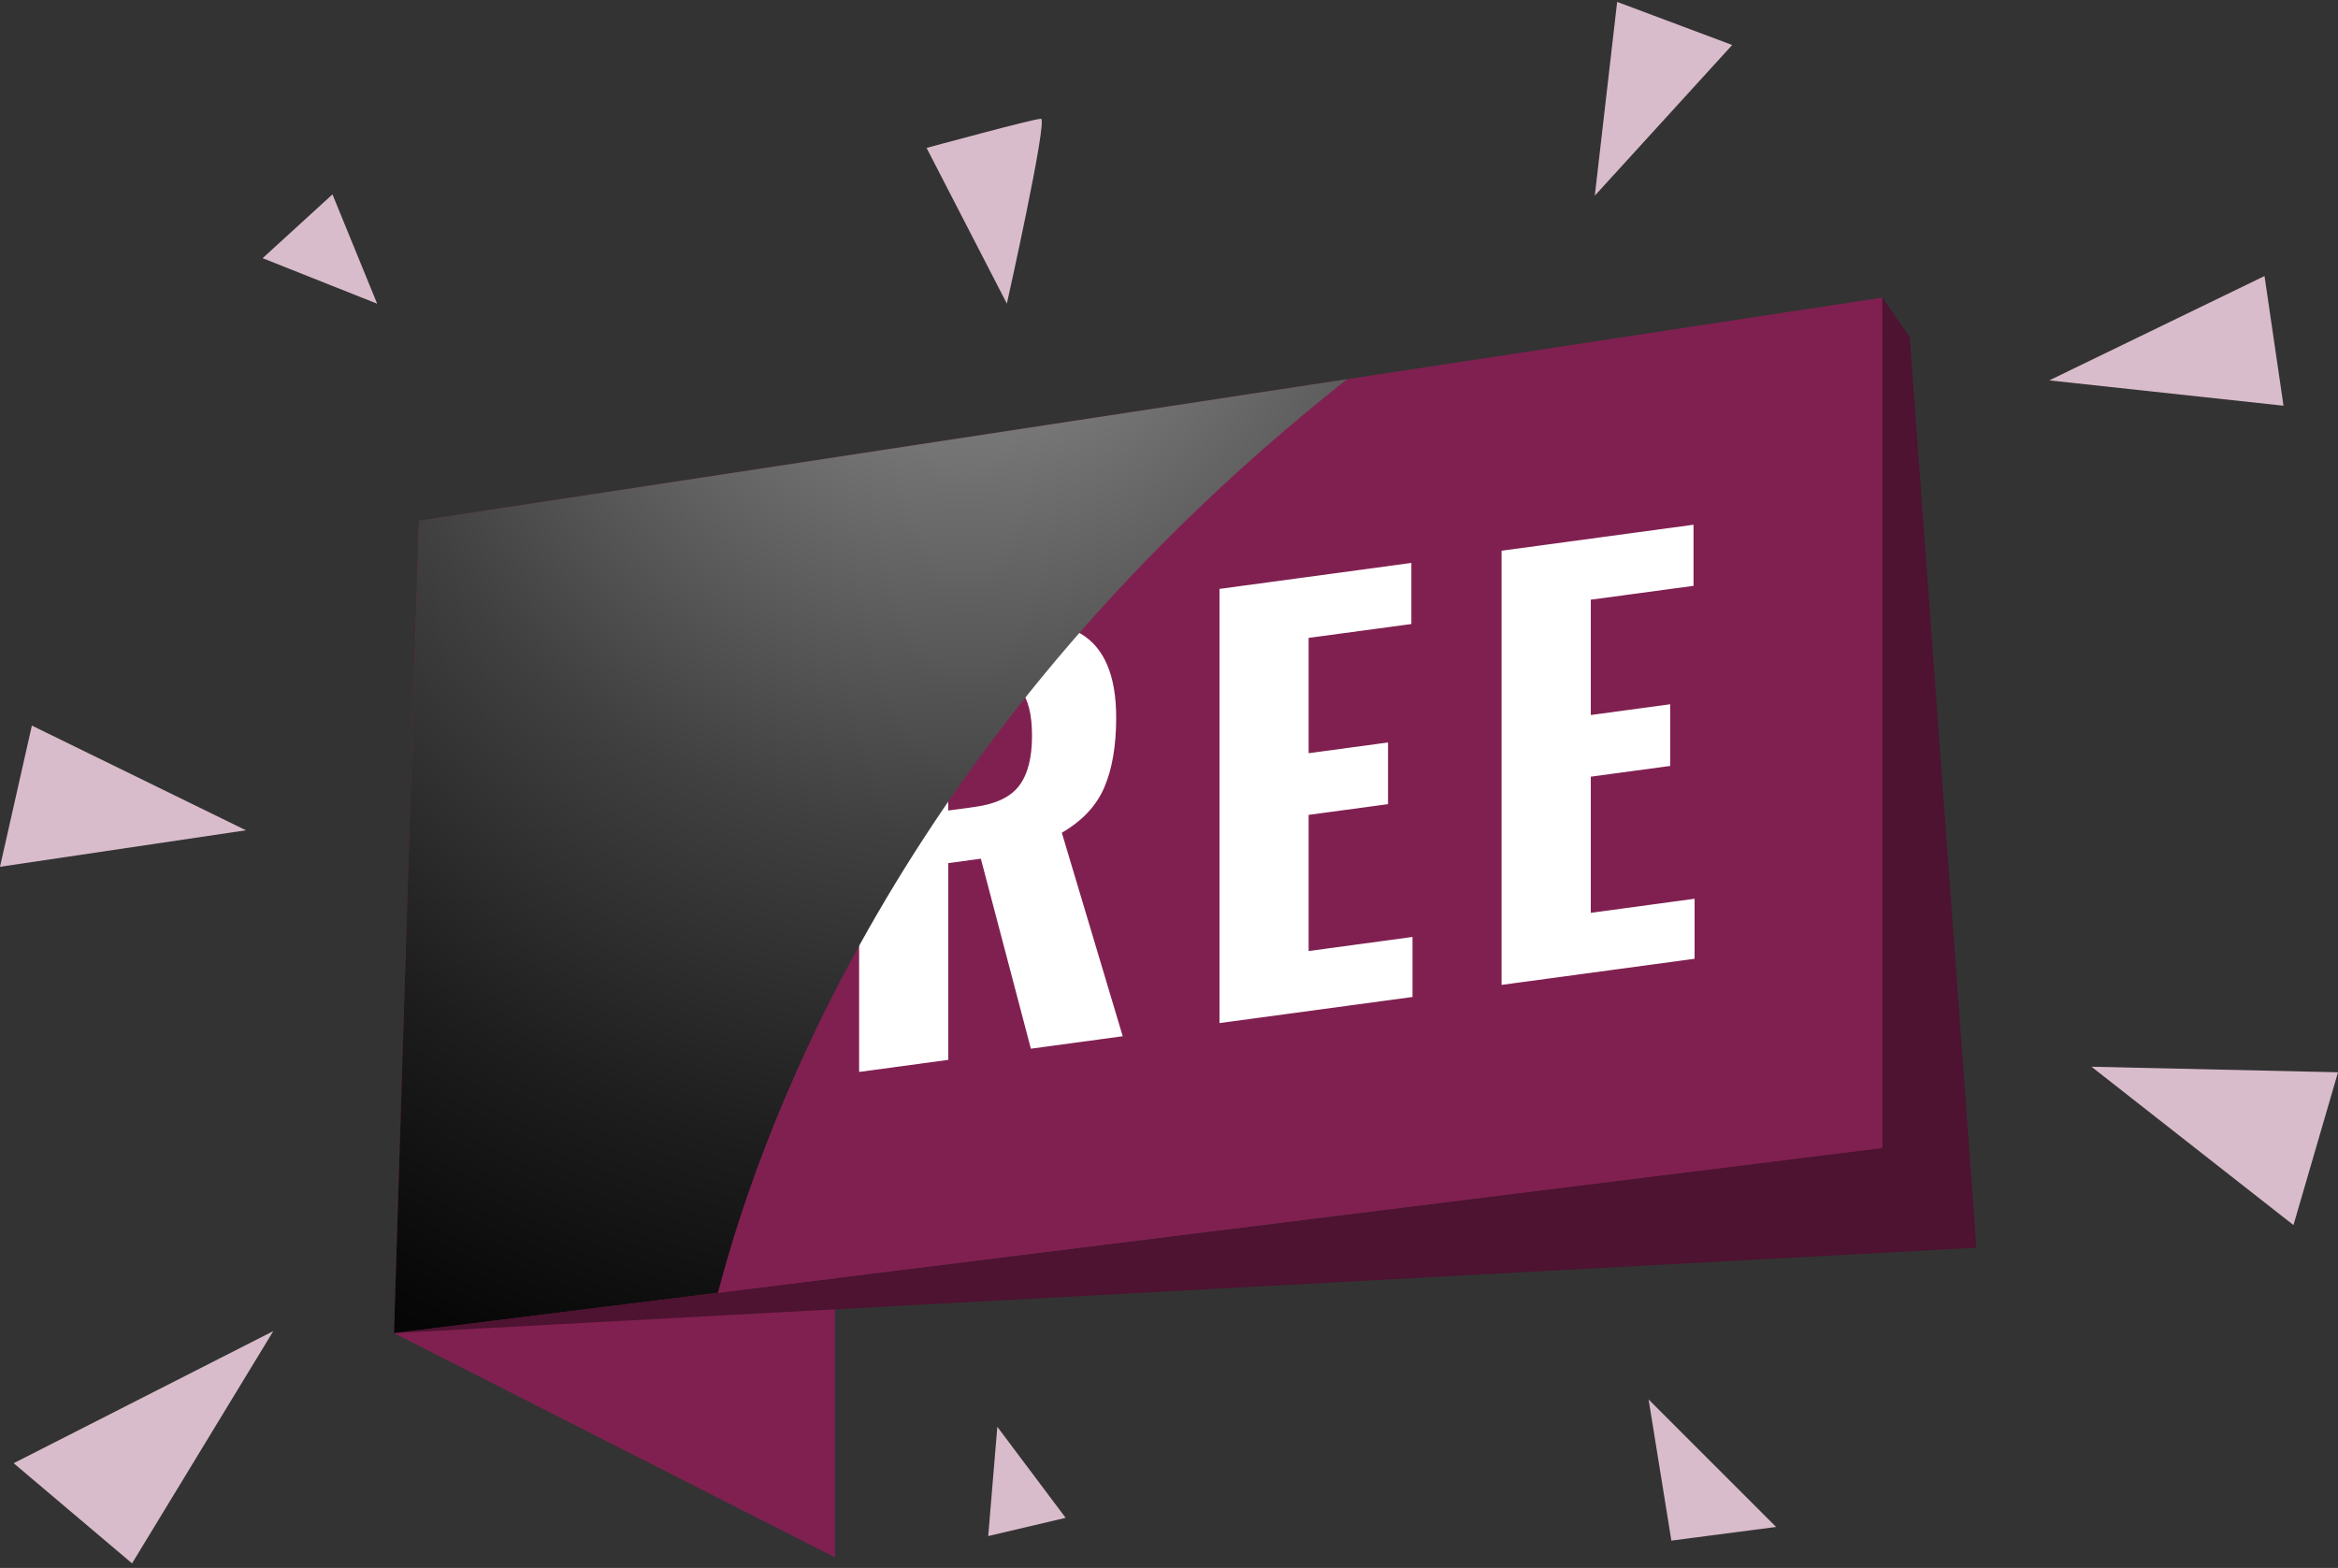
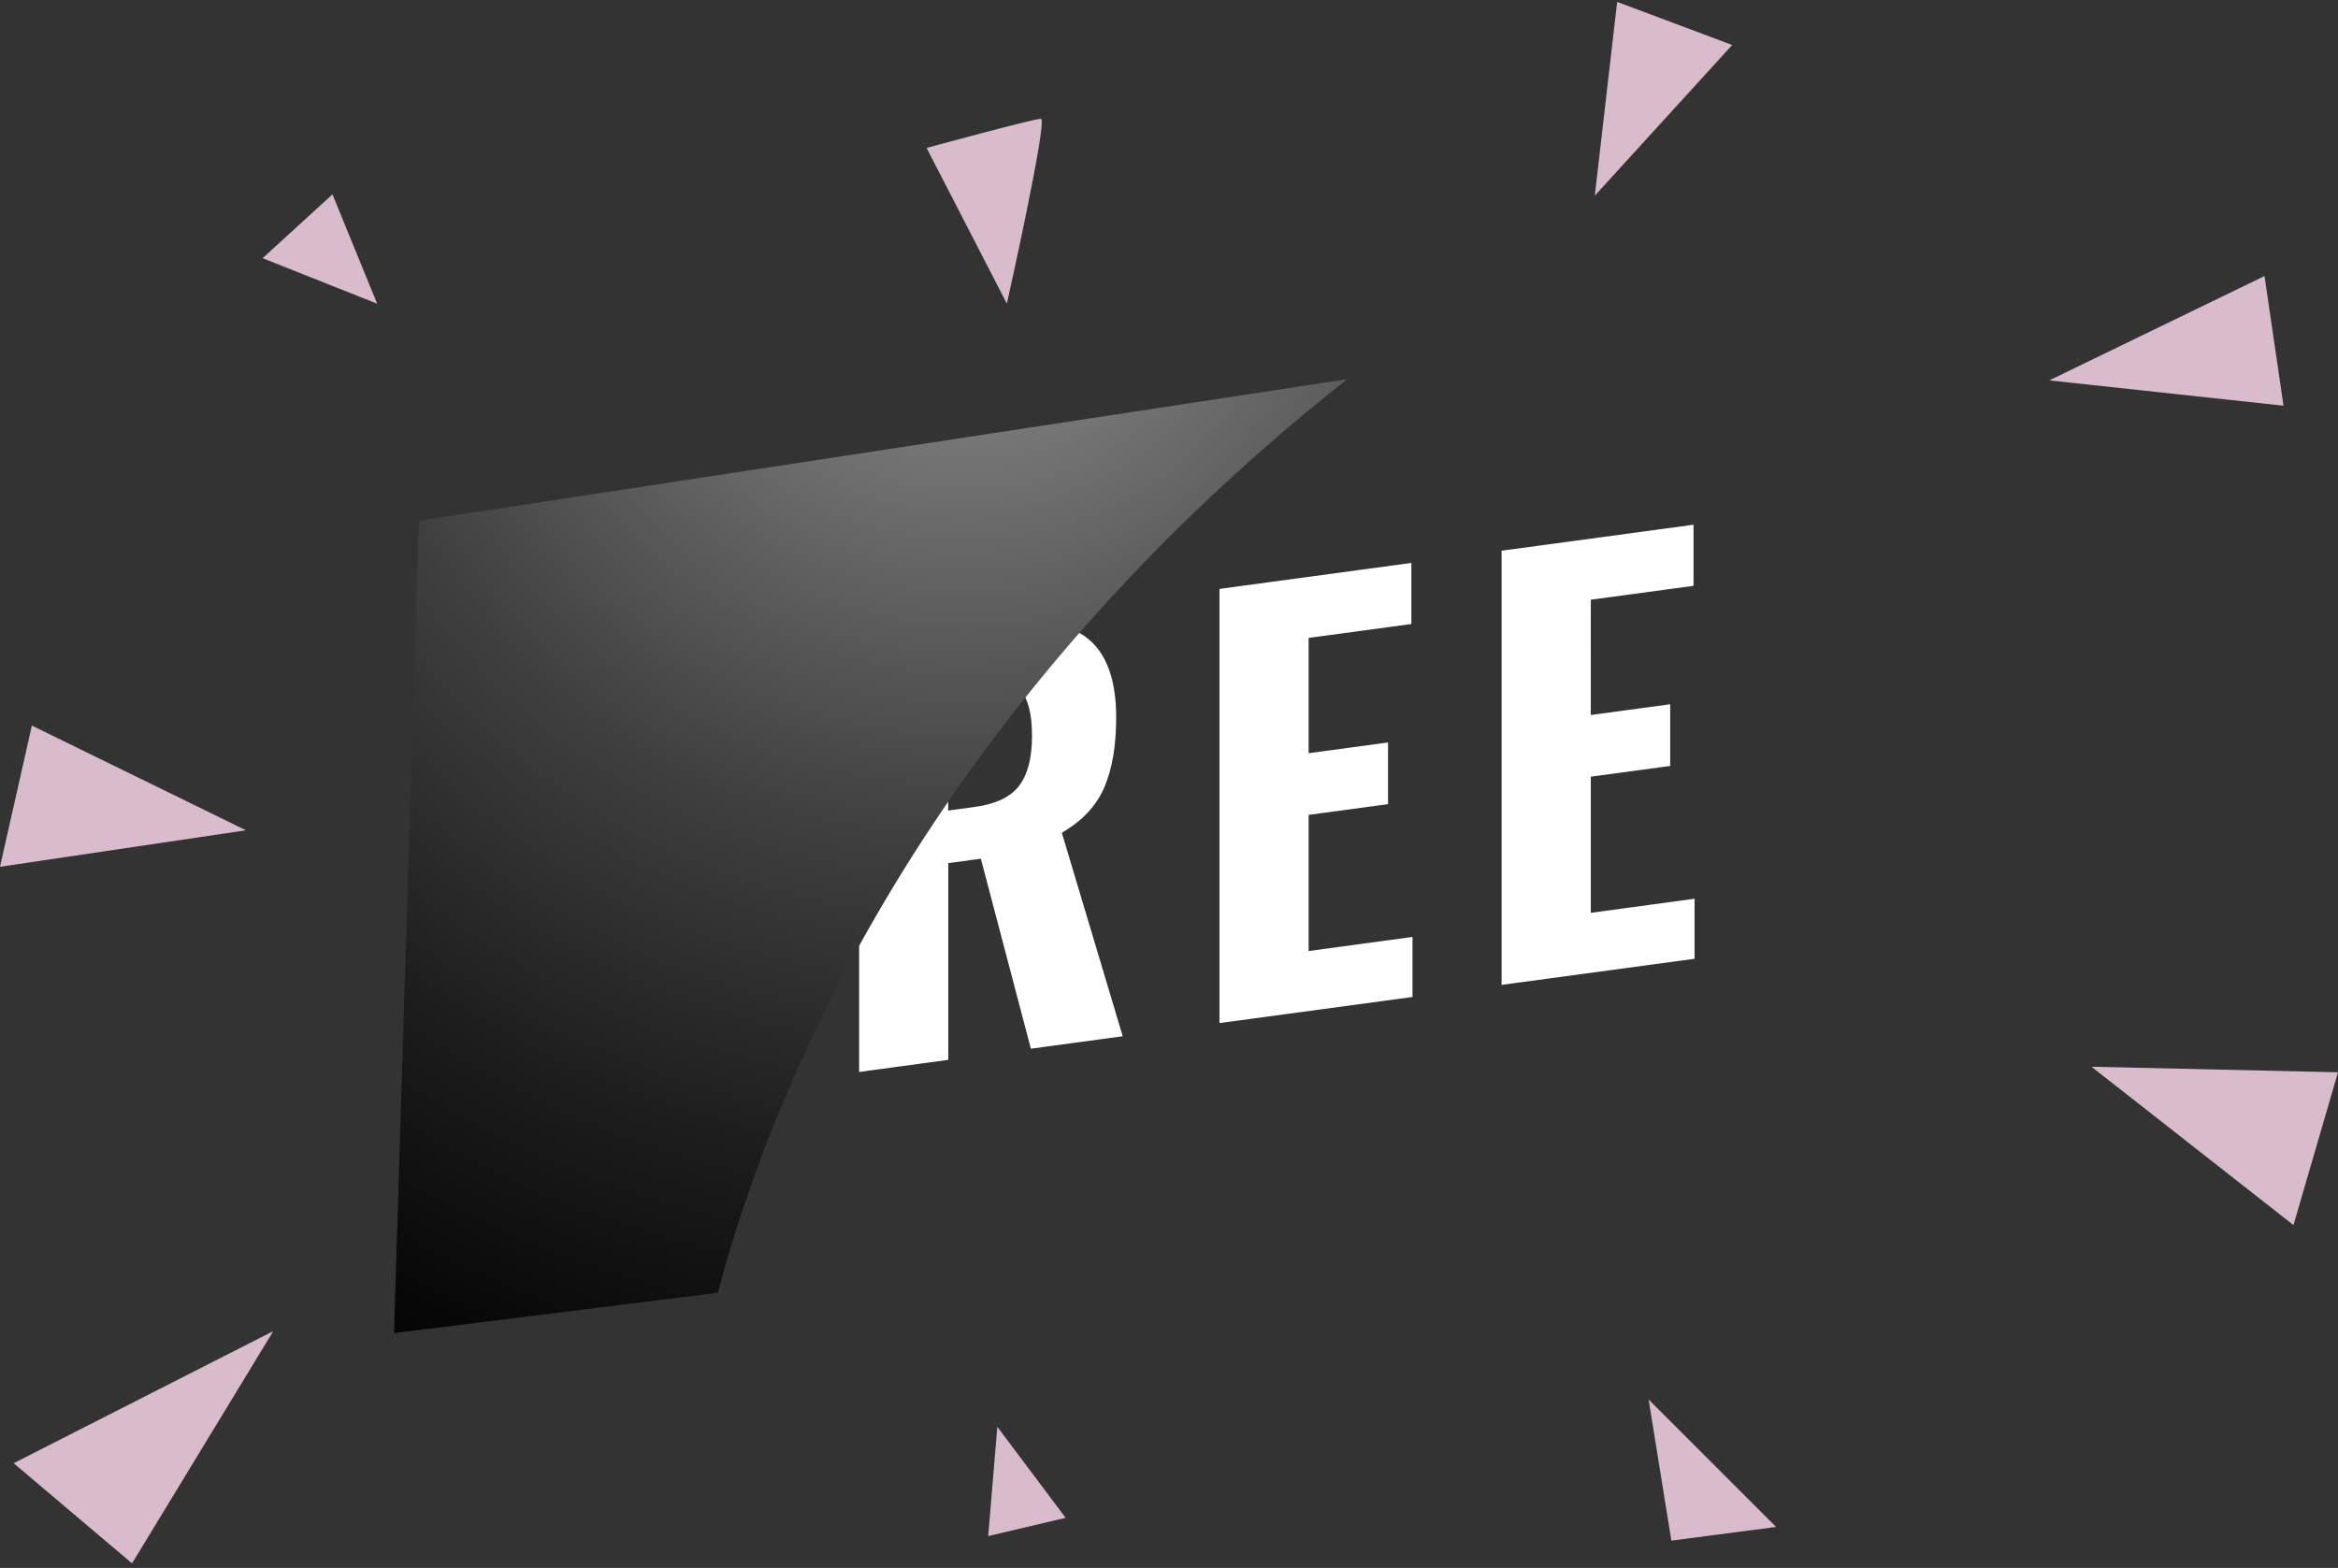
<svg xmlns="http://www.w3.org/2000/svg" width="243" height="163" fill="none">
  <rect width="100%" height="100%" fill="#333333" stroke="none" />
-   <path fill="url(#a)" d="m40.95 138.586 45.825 23.308v-32.507l-45.824 9.199Z" />
-   <path fill="#802050" d="M195.645 30.936v88.402L74.618 134.394l-33.667 4.192 2.595-84.453 96.47-14.715 55.629-8.482Z" />
  <path fill="#fff" d="m60.75 70.145 19.322-2.618v6.3l-10.057 1.36v12.15l8.534-1.153v6.41l-8.534 1.154v20.291l-9.265 1.257V70.145Zm28.536-3.86 11.868-1.605c4.932-.665 8.644-.28 11.129 1.169 2.484 1.449 3.727 4.362 3.727 8.747 0 2.936-.415 5.361-1.243 7.277-.828 1.915-2.299 3.475-4.407 4.695l6.33 21.156-9.546 1.294-5.199-19.75-3.387.458v20.453l-9.265 1.257V66.292l-.007-.007Zm12.038 17.599c2.181-.296 3.719-1.035 4.607-2.211.887-1.176 1.331-2.899 1.331-5.169 0-2.27-.399-3.808-1.191-4.747-.791-.932-2.225-1.257-4.296-.976l-3.224.436v13.044l2.766-.377h.007Zm25.423-22.664 19.943-2.7v6.352l-10.678 1.442v11.987l8.252-1.117v6.412l-8.252 1.116v14.153l10.796-1.464v6.241l-20.061 2.714V61.212v.007Zm29.326-3.971 19.943-2.7v6.353l-10.677 1.441V74.33l8.252-1.117v6.412l-8.252 1.116v14.153l10.788-1.464v6.241l-20.061 2.714V57.241l.007.008Z" />
-   <path fill="#4D1330" d="m195.638 30.936 2.847 4.104 6.936 94.665-9.783-10.367V30.936Zm9.782 98.769-164.47 8.881 154.687-19.248 9.783 10.367Z" />
-   <path fill="#802050" d="m195.637 30.936-1.811 86.62-152.875 21.03 154.686-19.248V30.936Z" style="mix-blend-mode:overlay" />
  <path fill="url(#b)" d="M140.016 39.418C94.561 75.31 79.38 116.077 74.618 134.394l-33.667 4.192 2.595-84.453 96.47-14.715Z" style="mix-blend-mode:screen" />
-   <path fill="#D9BCCB" d="m168.078.197-2.322 20.143 14.279-15.662-11.957-4.48Zm44.915 39.347 22.369-10.848 1.974 13.48-24.343-2.632Zm4.385 71.35 25.622.577-4.629 15.883-20.993-16.46Zm-43.665 49.262-2.366-14.671 13.251 13.252-10.885 1.419Zm-71.003-.473.947-11.358 7.099 9.465-8.046 1.893ZM1.42 152.111l26.983-13.732-14.678 24.144L1.42 152.111ZM3.313 75.43l22.25 10.884L0 90.108l3.313-14.679Zm23.981-48.59 11.905 4.732-4.644-11.365-7.261 6.633Zm69.013-11.454 8.341 16.179s4.296-19.219 3.542-19.219c-.755 0-11.883 3.032-11.883 3.032v.008Z" />
+   <path fill="#D9BCCB" d="m168.078.197-2.322 20.143 14.279-15.662-11.957-4.48Zm44.915 39.347 22.369-10.848 1.974 13.48-24.343-2.632Zm4.385 71.35 25.622.577-4.629 15.883-20.993-16.46Zm-43.665 49.262-2.366-14.671 13.251 13.252-10.885 1.419Zm-71.003-.473.947-11.358 7.099 9.465-8.046 1.893ZM1.42 152.111l26.983-13.732-14.678 24.144L1.42 152.111ZM3.313 75.43l22.25 10.884L0 90.108l3.313-14.679Zm23.981-48.59 11.905 4.732-4.644-11.365-7.261 6.633Zm69.013-11.454 8.341 16.179s4.296-19.219 3.542-19.219c-.755 0-11.883 3.032-11.883 3.032Z" />
  <defs>
    <radialGradient id="b" cx="0" cy="0" r="1" gradientTransform="translate(100.344 21.471) scale(145.347)" gradientUnits="userSpaceOnUse">
      <stop offset=".13" stop-color="#7D7D7D" />
      <stop offset=".19" stop-color="#717171" />
      <stop offset=".45" stop-color="#404040" />
      <stop offset=".69" stop-color="#1D1D1D" />
      <stop offset=".88" stop-color="#070707" />
      <stop offset="1" />
    </radialGradient>
    <linearGradient id="a" x1="63.859" x2="63.859" y1="136.959" y2="159.764" gradientUnits="userSpaceOnUse">
      <stop stop-color="#802050" />
      <stop offset="1" stop-color="#802050" />
    </linearGradient>
  </defs>
</svg>